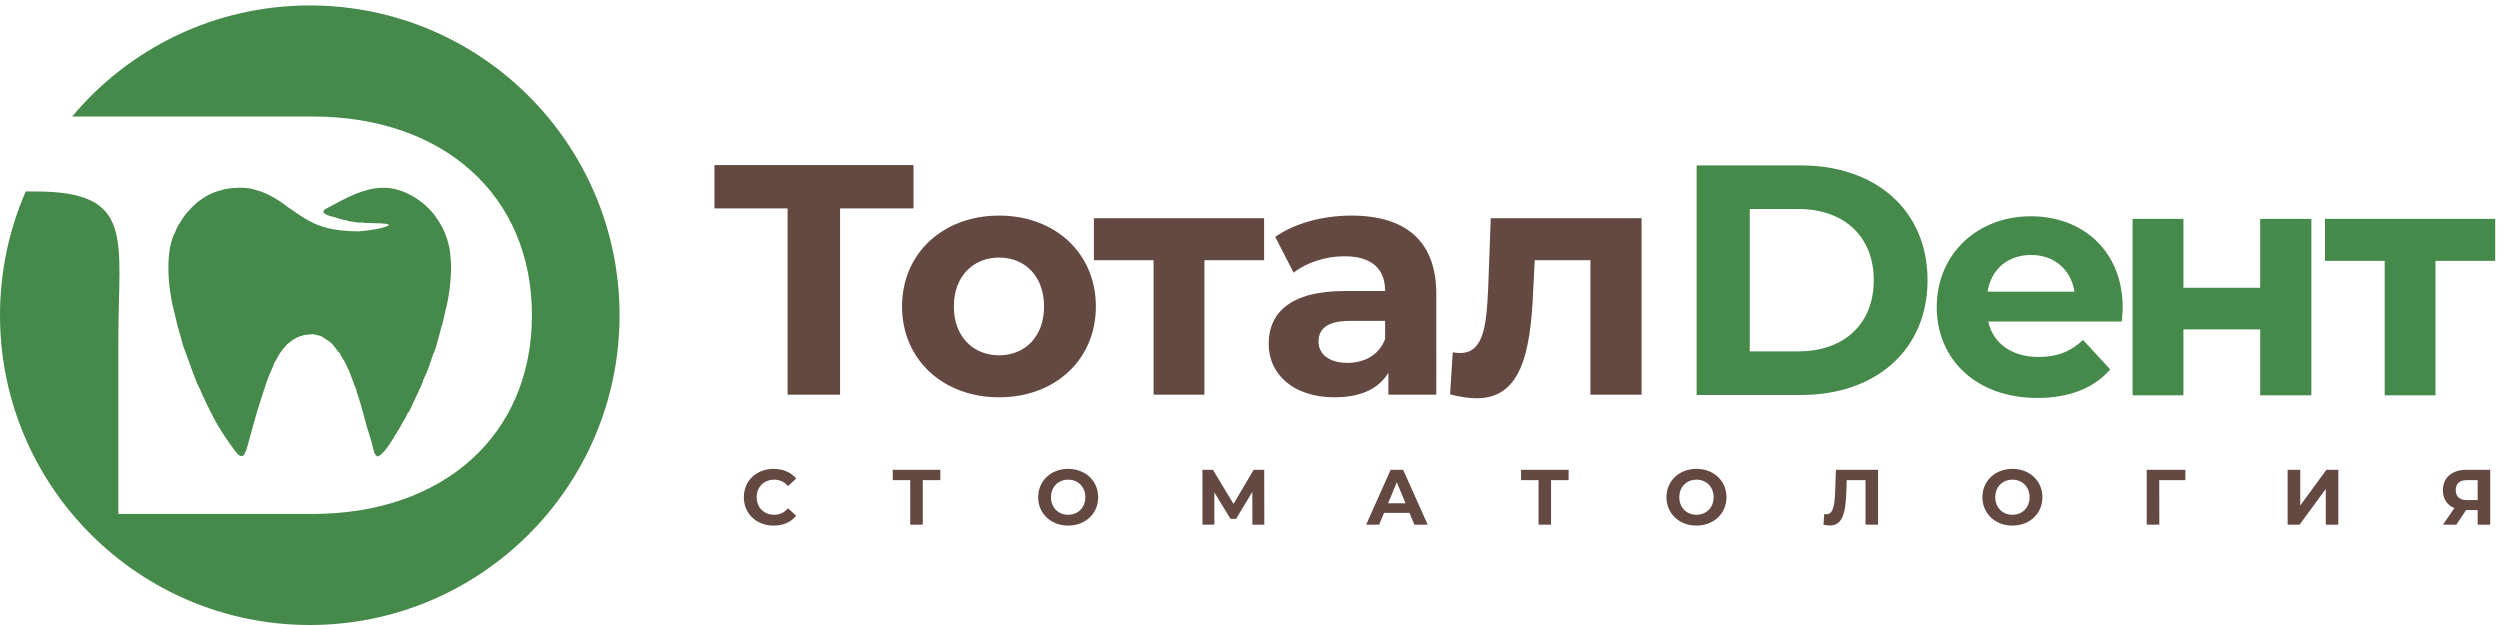
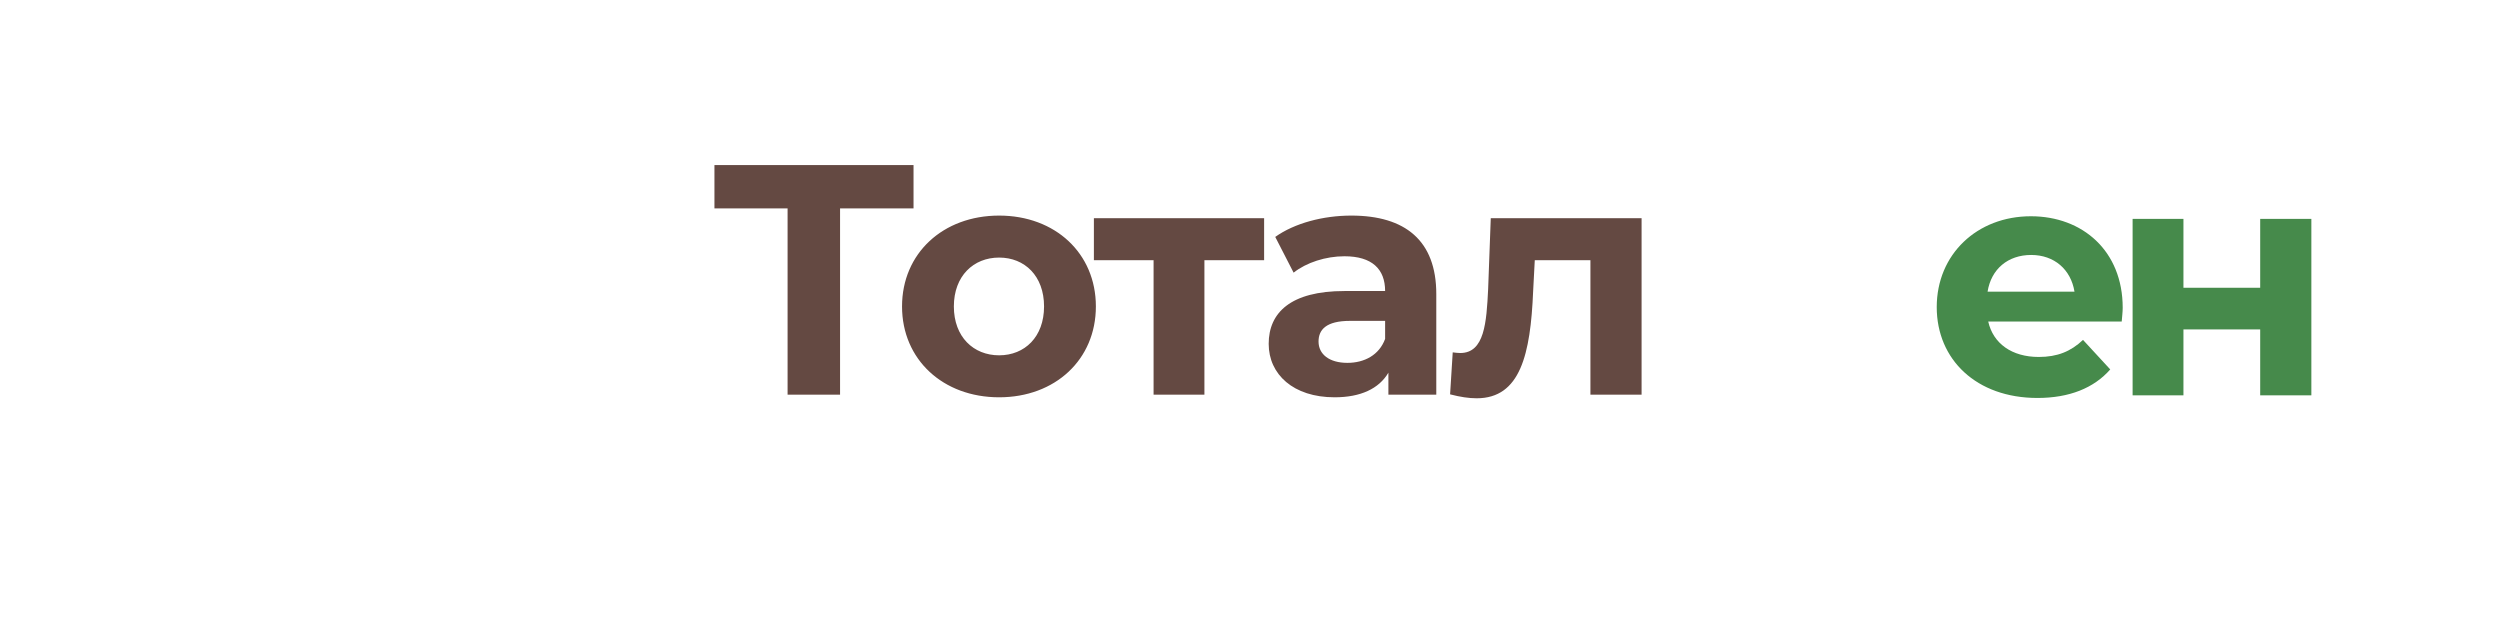
<svg xmlns="http://www.w3.org/2000/svg" width="320" height="80" viewBox="0 0 320 80" fill="none">
-   <path fill-rule="evenodd" clip-rule="evenodd" d="M39.652 0.697C61.551 0.697 79.304 18.449 79.304 40.349C79.304 62.247 61.551 80 39.652 80C17.753 80 0 62.247 0 40.349C0 34.716 1.177 29.36 3.294 24.508H4.497C17.356 24.508 15.148 30.501 15.148 43.501V65.781H26.269H26.773H40.04C56.679 65.781 68.087 55.753 68.087 40.349C68.087 24.944 56.679 14.916 40.04 14.916H26.269H9.232C16.506 6.225 27.433 0.697 39.652 0.697Z" fill="#468A4B" />
-   <path fill-rule="evenodd" clip-rule="evenodd" d="M55.63 27.551C56.673 28.911 57.576 30.831 57.678 33.022L57.752 34.088C57.713 35.984 57.504 37.942 57.017 39.774C56.863 40.352 56.705 41.373 56.493 41.865L56.188 43.038C55.962 43.772 55.796 44.73 55.444 45.333L55.098 46.361C54.973 46.761 54.804 47.178 54.664 47.565L54.179 48.652C54.078 49.146 53.46 50.311 53.246 50.808C53.059 51.24 52.862 51.571 52.698 51.978C52.551 52.343 52.344 52.743 52.111 52.993C51.993 53.37 51.685 53.834 51.484 54.172C51.269 54.532 51.085 54.959 50.862 55.247C50.385 56.059 49.079 58.305 48.321 58.429C47.947 58.199 47.916 57.94 47.787 57.483C47.508 56.193 46.988 54.895 46.663 53.555C46.505 52.903 46.289 52.207 46.119 51.586C45.948 50.963 45.678 50.326 45.544 49.705L45.49 49.61C45.484 49.597 45.473 49.576 45.465 49.561C45.444 49.513 45.422 49.456 45.402 49.402C45.367 49.31 45.345 49.236 45.305 49.127L44.673 47.452C44.473 47.11 44.35 46.702 44.125 46.318C43.907 45.946 43.64 45.576 43.506 45.207C43.236 45.03 43.163 44.804 42.964 44.584C42.758 44.357 42.666 44.169 42.466 43.973C42.096 43.61 41.233 43.136 41.133 43.031L40.098 42.774L38.944 42.881C38.377 43.043 38.222 43.081 37.719 43.365C37.302 43.601 37.111 43.824 36.773 44.056L36.629 44.2C36.347 44.522 36.069 44.86 35.811 45.242C35.612 45.536 35.336 46.147 35.163 46.353C34.968 46.854 34.704 47.496 34.479 47.979C34.123 48.74 32.83 52.934 32.83 52.934L32.197 55.222L31.883 56.341C31.363 58.341 31.084 59.228 29.823 57.353C29.604 57.026 29.269 56.657 29.121 56.34C28.952 56.176 28.262 55.075 28.093 54.791C27.787 54.277 27.476 53.742 27.189 53.174C26.615 52.038 26.047 50.918 25.544 49.705C25.533 49.691 25.52 49.671 25.515 49.661L25.275 49.161C25.191 48.96 25.11 48.775 25.038 48.584C24.897 48.209 24.747 47.836 24.605 47.452L23.791 45.199L23.414 44.192C23.152 43.041 22.731 41.912 22.489 40.711L22.24 39.674C21.498 36.918 21.087 32.035 22.445 29.67C22.597 29.09 23.108 28.402 23.395 27.934C23.684 27.463 24.208 26.892 24.576 26.522C25.337 25.754 26.496 24.885 27.833 24.478L28.913 24.186C30.017 23.986 31.174 23.963 32.278 24.177L33.469 24.535C34.034 24.745 34.674 25.065 35.163 25.351C35.457 25.521 36.483 26.177 36.618 26.351L38.064 27.337C40.615 29.151 42.685 29.569 45.876 29.616C46.79 29.555 49.257 29.274 49.803 28.785L49.5 28.648C49.409 28.634 49.234 28.64 49.136 28.637L48.913 28.599L47.802 28.563C47.554 28.556 47.31 28.549 47.061 28.547C46.982 28.547 46.752 28.549 46.688 28.543C46.555 28.531 46.605 28.533 46.5 28.508L46.395 28.464C46.091 28.524 45.874 28.494 45.565 28.452C45.332 28.422 45.118 28.383 44.908 28.348C44.831 28.334 44.661 28.312 44.596 28.293C44.284 28.204 44.483 28.301 44.335 28.163C43.909 28.205 43.173 27.899 42.734 27.776C42.132 27.606 41.755 27.589 41.383 27.155C41.472 26.762 41.663 26.749 42.024 26.563C42.306 26.417 42.512 26.299 42.791 26.149C45.23 24.834 47.402 23.848 49.694 24.061C51.971 24.273 54.251 25.751 55.63 27.551Z" fill="#468A4B" />
  <path d="M116.932 21.13H91.449V26.672H100.811V50.518H107.528V26.672H116.932V21.13ZM127.887 50.854C135.066 50.854 140.272 46.026 140.272 39.224C140.272 32.423 135.066 27.595 127.887 27.595C120.708 27.595 115.461 32.423 115.461 39.224C115.461 46.026 120.708 50.854 127.887 50.854ZM127.887 45.48C124.613 45.48 122.094 43.129 122.094 39.224C122.094 35.32 124.613 32.969 127.887 32.969C131.162 32.969 133.639 35.32 133.639 39.224C133.639 43.129 131.162 45.48 127.887 45.48ZM161.807 27.931H140.018V33.305H147.658V50.518H154.165V33.305H161.807V27.931ZM172.971 27.595C169.361 27.595 165.708 28.561 163.231 30.325L165.582 34.9C167.22 33.599 169.696 32.802 172.09 32.802C175.616 32.802 177.295 34.438 177.295 37.252H172.09C165.204 37.252 162.392 40.022 162.392 44.011C162.392 47.915 165.54 50.854 170.83 50.854C174.147 50.854 176.498 49.763 177.715 47.705V50.518H183.845V37.629C183.845 30.786 179.856 27.595 172.971 27.595ZM172.467 46.446C170.159 46.446 168.773 45.354 168.773 43.717C168.773 42.205 169.739 41.072 172.803 41.072H177.295V43.381C176.54 45.438 174.651 46.446 172.467 46.446ZM190.818 27.931L190.482 36.999C190.272 41.282 190.021 45.186 186.914 45.186C186.62 45.186 186.284 45.144 185.948 45.102L185.612 50.476C186.914 50.812 188.005 50.98 189.013 50.98C194.604 50.98 195.905 45.354 196.241 37.294L196.451 33.305H203.574V50.518H210.123V27.931H190.818Z" fill="#644942" />
-   <path d="M217.169 50.559H230.52C240.134 50.559 246.726 44.765 246.726 35.865C246.726 26.964 240.134 21.17 230.52 21.17H217.169V50.559ZM223.971 44.975V26.754H230.184C236.02 26.754 239.84 30.239 239.84 35.865C239.84 41.49 236.02 44.975 230.184 44.975H223.971Z" fill="#468A4B" />
  <path d="M271.706 39.394C271.706 32.131 266.584 27.681 259.951 27.681C253.066 27.681 247.902 32.551 247.902 39.31C247.902 46.027 252.982 50.939 260.791 50.939C264.863 50.939 268.012 49.68 270.111 47.287L266.626 43.508C265.073 44.978 263.351 45.691 260.959 45.691C257.516 45.691 255.123 43.97 254.493 41.157H271.58C271.622 40.611 271.706 39.898 271.706 39.394ZM259.993 32.635C262.932 32.635 265.073 34.482 265.535 37.337H254.409C254.871 34.44 257.012 32.635 259.993 32.635Z" fill="#468A4B" />
  <path d="M272.974 50.603H279.481V42.165H289.305V50.603H295.854V28.017H289.305V36.833H279.481V28.017H272.974V50.603Z" fill="#468A4B" />
-   <path d="M319.386 28.017H297.597V33.39H305.238V50.603H311.745V33.39H319.386V28.017Z" fill="#468A4B" />
-   <path d="M99.012 67.275C100.235 67.275 101.248 66.834 101.91 66.021L100.867 65.058C100.396 65.61 99.805 65.891 99.102 65.891C97.788 65.891 96.856 64.968 96.856 63.644C96.856 62.32 97.788 61.398 99.102 61.398C99.805 61.398 100.396 61.679 100.867 62.22L101.91 61.258C101.248 60.455 100.235 60.014 99.022 60.014C96.836 60.014 95.211 61.528 95.211 63.644C95.211 65.76 96.836 67.275 99.012 67.275ZM120.361 60.134H114.273V61.458H116.51V67.154H118.114V61.458H120.361V60.134ZM136.726 67.275C138.932 67.275 140.567 65.74 140.567 63.644C140.567 61.548 138.932 60.014 136.726 60.014C134.509 60.014 132.885 61.559 132.885 63.644C132.885 65.731 134.509 67.275 136.726 67.275ZM136.726 65.891C135.472 65.891 134.529 64.978 134.529 63.644C134.529 62.311 135.472 61.398 136.726 61.398C137.98 61.398 138.922 62.311 138.922 63.644C138.922 64.978 137.98 65.891 136.726 65.891ZM161.831 67.154L161.82 60.134H160.477L157.887 64.497L155.256 60.134H153.913V67.154H155.437V63.032L157.504 66.412H158.228L160.296 62.952L160.305 67.154H161.831ZM181.039 67.154H182.743L179.604 60.134H178L174.871 67.154H176.535L177.157 65.65H180.417L181.039 67.154ZM177.679 64.416L178.792 61.729L179.905 64.416H177.679ZM200.783 60.134H194.695V61.458H196.932V67.154H198.536V61.458H200.783V60.134ZM217.147 67.275C219.354 67.275 220.989 65.74 220.989 63.644C220.989 61.548 219.354 60.014 217.147 60.014C214.931 60.014 213.307 61.559 213.307 63.644C213.307 65.731 214.931 67.275 217.147 67.275ZM217.147 65.891C215.894 65.891 214.951 64.978 214.951 63.644C214.951 62.311 215.894 61.398 217.147 61.398C218.401 61.398 219.344 62.311 219.344 63.644C219.344 64.978 218.401 65.891 217.147 65.891ZM234.998 60.134L234.898 62.983C234.828 64.777 234.617 65.821 233.795 65.821C233.694 65.821 233.604 65.81 233.504 65.781L233.404 67.154C233.704 67.225 233.965 67.265 234.206 67.265C235.852 67.265 236.244 65.68 236.334 62.922L236.384 61.458H238.788V67.154H240.392V60.134H234.998ZM257.589 67.275C259.796 67.275 261.43 65.74 261.43 63.644C261.43 61.548 259.796 60.014 257.589 60.014C255.373 60.014 253.748 61.559 253.748 63.644C253.748 65.731 255.373 67.275 257.589 67.275ZM257.589 65.891C256.336 65.891 255.393 64.978 255.393 63.644C255.393 62.311 256.336 61.398 257.589 61.398C258.843 61.398 259.785 62.311 259.785 63.644C259.785 64.978 258.843 65.891 257.589 65.891ZM279.734 60.134H274.778V67.154H276.394L276.384 61.458H279.724L279.734 60.134ZM292.816 67.154H294.35L297.7 62.591V67.154H299.304V60.134H297.78L294.43 64.707V60.134H292.816V67.154ZM315.719 60.134C313.864 60.134 312.69 61.117 312.69 62.752C312.69 63.855 313.222 64.657 314.165 65.038L312.7 67.154H314.416L315.659 65.289H317.143V67.154H318.748V60.134H315.719ZM315.759 61.458H317.143V64.005H315.719C314.807 64.005 314.335 63.544 314.335 62.731C314.335 61.889 314.837 61.458 315.759 61.458Z" fill="#644942" />
</svg>